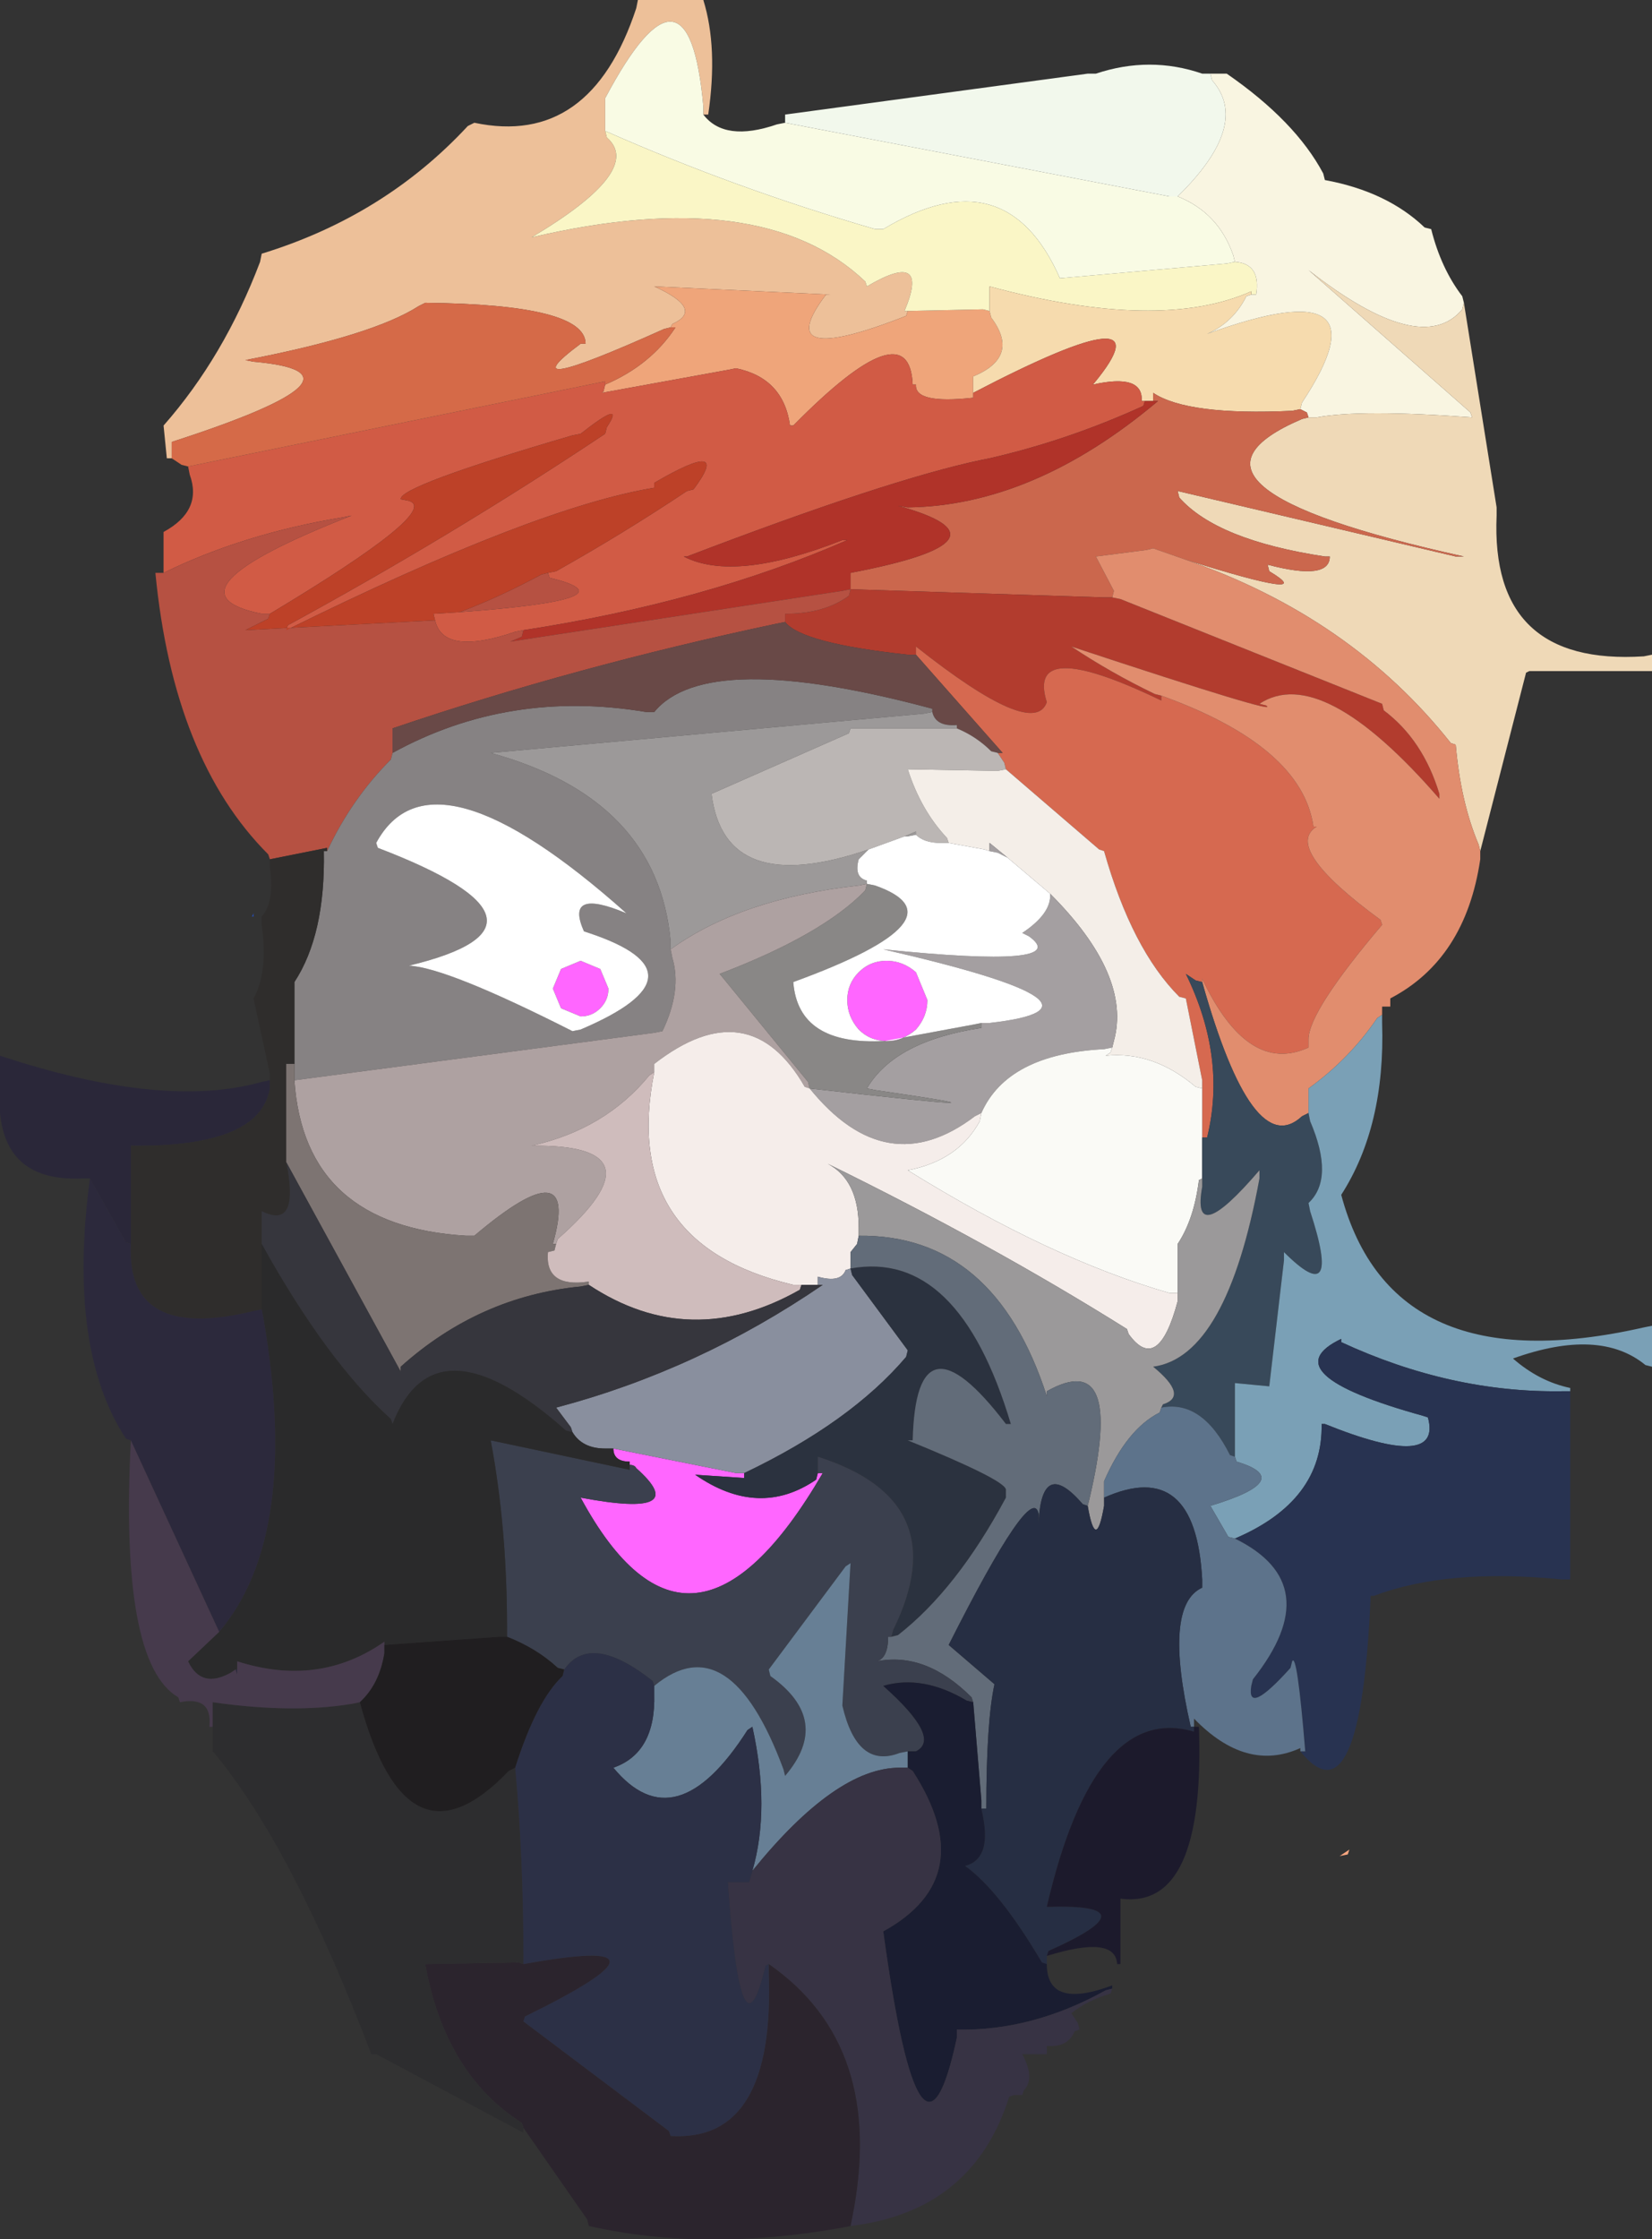
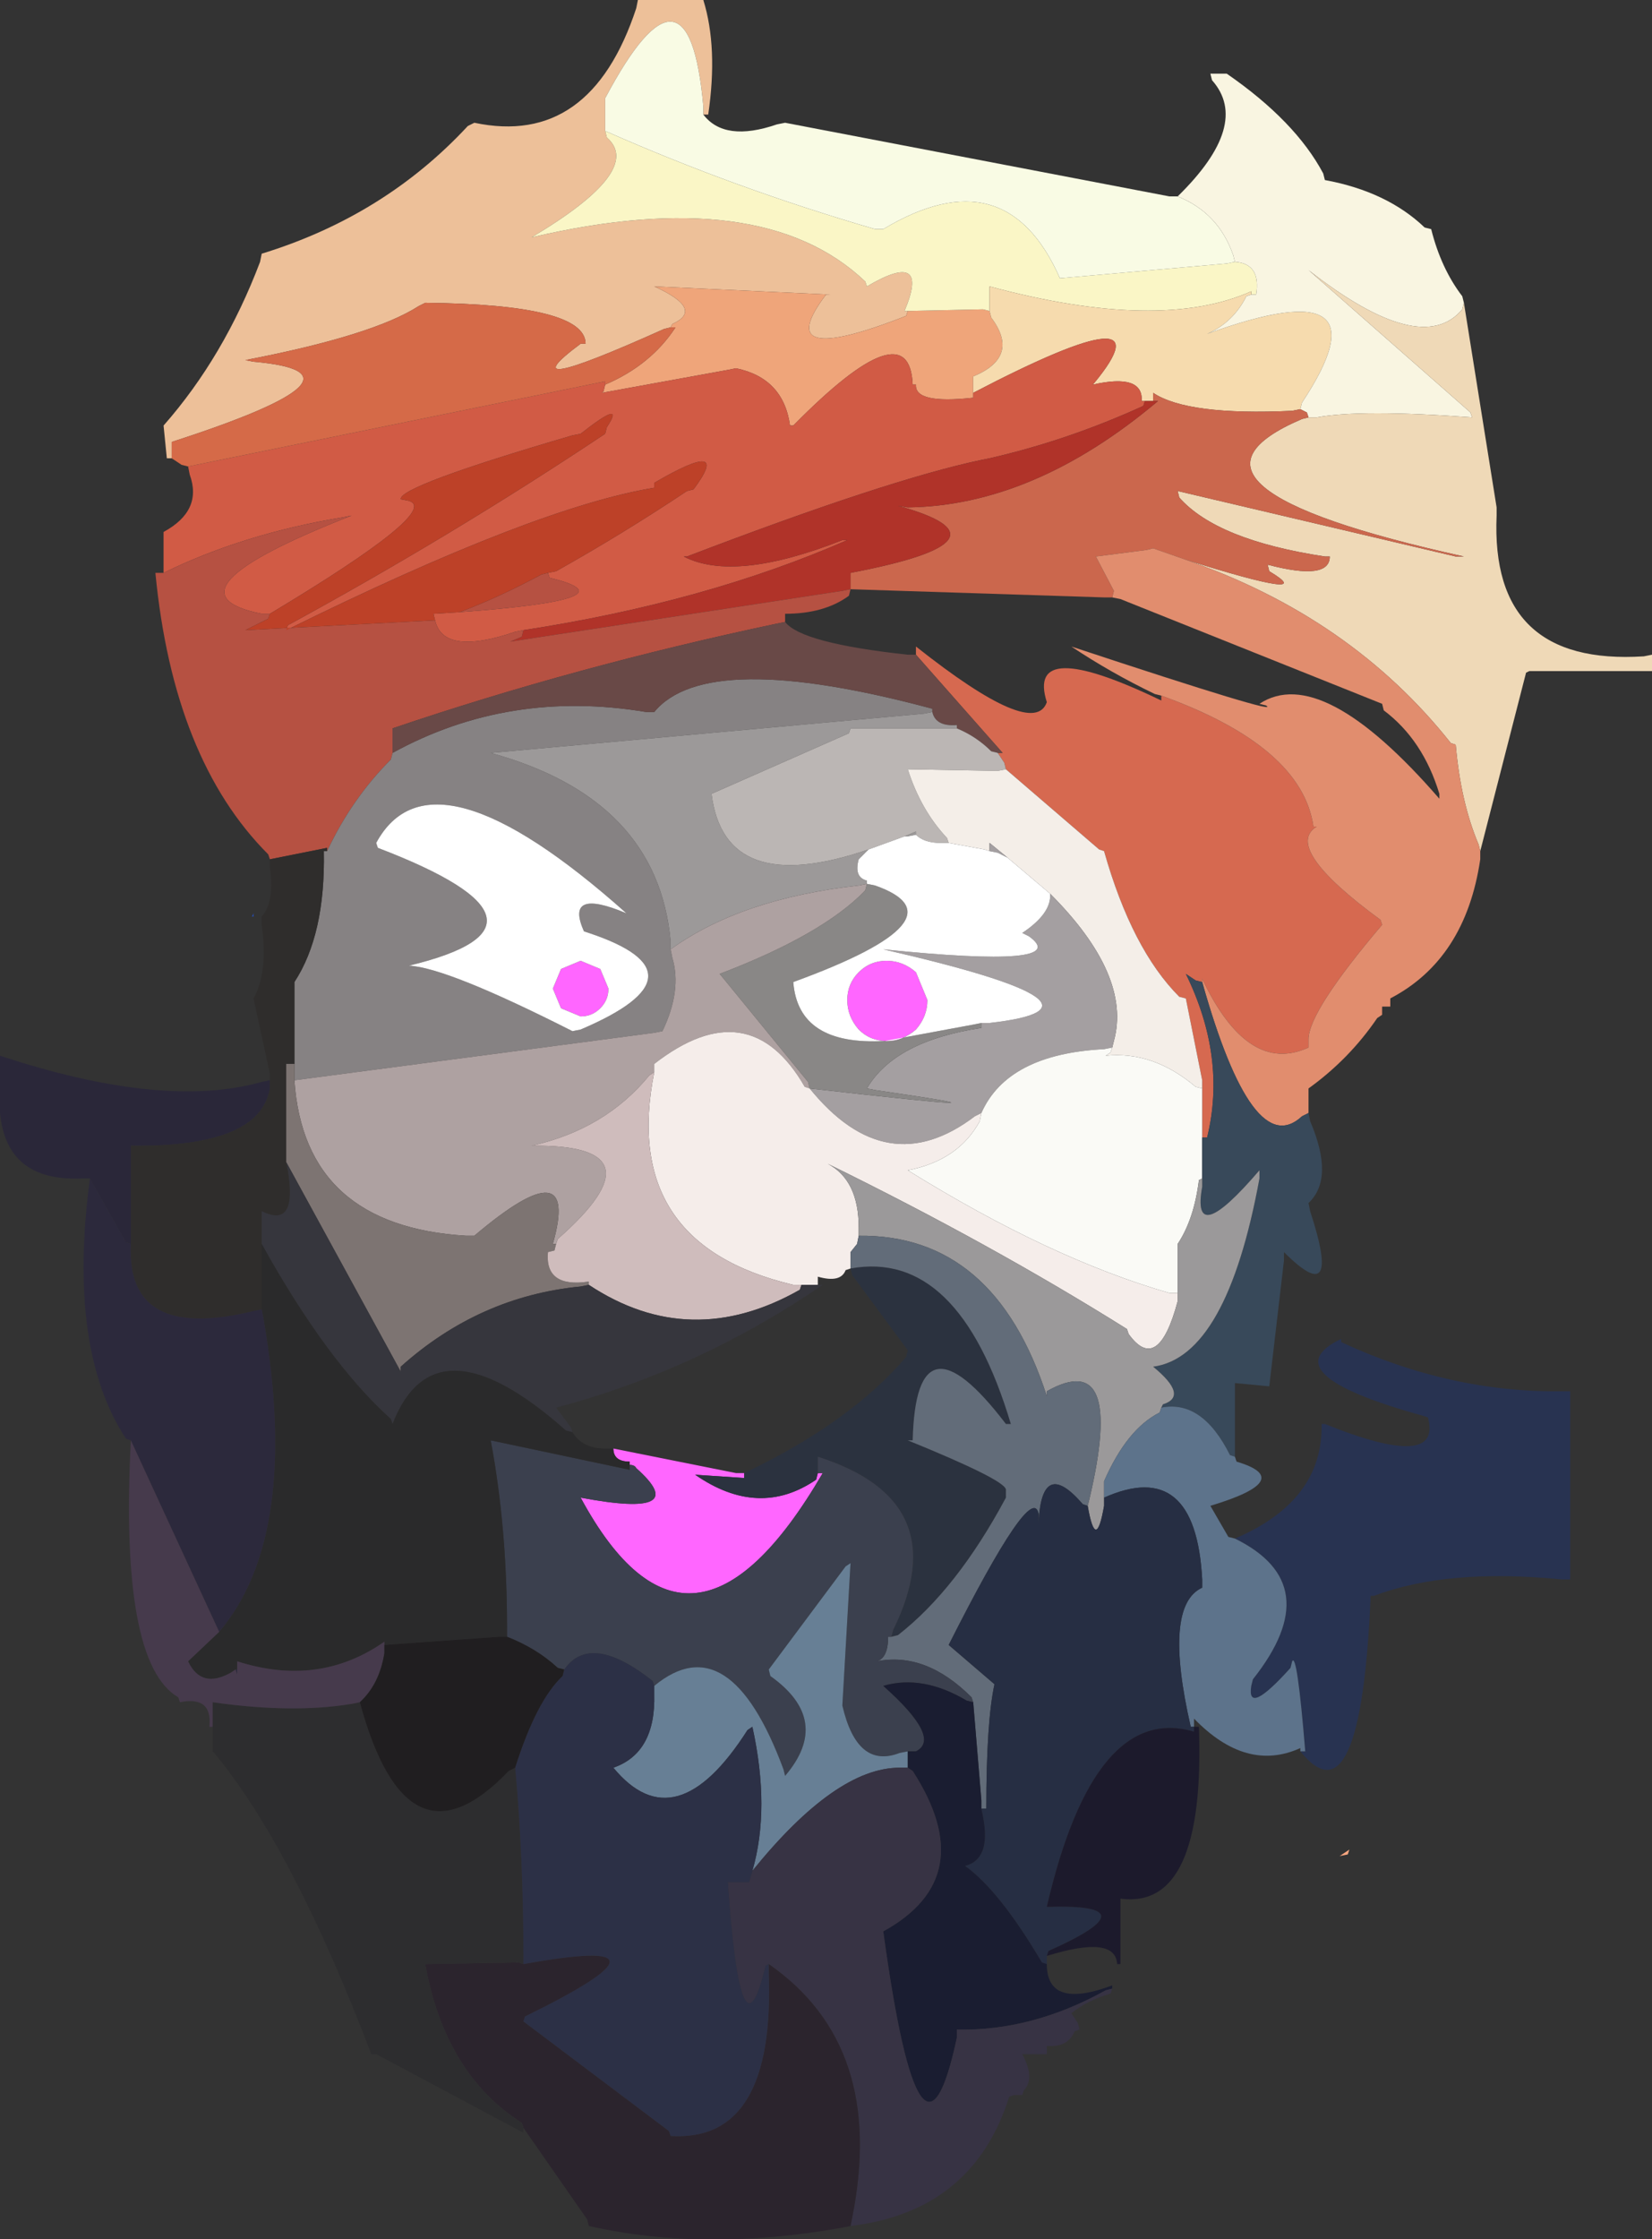
<svg xmlns="http://www.w3.org/2000/svg" height="68.4px" width="50.5px">
  <rect width="100%" height="100%" fill="#333333" stroke="none" />
  <g transform="matrix(1.0, 0.0, 0.0, 1.0, 25.25, 34.2)">
    <path d="M2.5 -24.7 L2.45 -24.55 Q-1.75 -22.9 0.0 -25.2 L0.15 -25.2 -5.25 -25.45 Q-3.7 -24.75 -4.7 -24.3 L-4.75 -24.2 -4.95 -24.15 Q-9.85 -21.95 -7.5 -23.7 L-7.35 -23.7 Q-7.35 -24.9 -12.25 -24.95 L-12.45 -24.85 Q-13.85 -23.95 -17.75 -23.2 L-17.5 -23.15 Q-13.5 -22.8 -20.0 -20.7 L-20.0 -20.45 -20.0 -20.2 -20.15 -20.2 -20.25 -21.2 Q-18.4 -23.3 -17.3 -26.2 L-17.25 -26.45 Q-13.5 -27.6 -10.95 -30.35 L-10.75 -30.45 Q-7.2 -29.7 -5.8 -33.95 L-5.75 -34.2 -4.0 -34.2 -3.75 -34.2 Q-3.3 -32.75 -3.6 -30.7 L-3.75 -30.7 -3.75 -30.95 Q-4.2 -36.0 -6.75 -31.2 L-6.75 -30.45 -6.75 -30.2 -6.7 -30.0 Q-5.55 -29.0 -9.0 -26.95 -1.95 -28.6 1.2 -25.6 L1.25 -25.45 Q3.2 -26.6 2.4 -24.7 L2.5 -24.7" fill="#edc099" fill-rule="evenodd" stroke="none" />
    <path d="M-4.75 -24.2 L-4.7 -24.3 Q-3.7 -24.75 -5.25 -25.45 L0.15 -25.2 0.0 -25.2 Q-1.75 -22.9 2.45 -24.55 L2.5 -24.7 4.8 -24.75 5.0 -24.7 5.05 -24.5 Q5.95 -23.3 4.5 -22.7 L4.5 -22.45 4.5 -22.2 4.5 -22.05 Q2.7 -21.85 2.75 -22.45 L2.65 -22.45 Q2.55 -24.8 -1.0 -21.2 L-1.1 -21.2 Q-1.3 -22.65 -2.75 -22.95 L-3.0 -22.9 -6.85 -22.2 -6.8 -22.25 -6.75 -22.45 Q-5.35 -23.05 -4.6 -24.2 L-4.75 -24.2" fill="#efa57a" fill-rule="evenodd" stroke="none" />
    <path d="M2.5 -24.7 L2.4 -24.7 Q3.2 -26.6 1.25 -25.45 L1.2 -25.6 Q-1.95 -28.6 -9.0 -26.95 -5.55 -29.0 -6.7 -30.0 L-6.75 -30.2 Q-2.8 -28.45 1.5 -27.2 L1.75 -27.2 Q5.5 -29.45 7.15 -25.7 L12.25 -26.15 12.5 -26.2 Q13.3 -26.15 13.15 -25.2 L13.0 -25.2 13.0 -25.3 Q10.2 -24.05 5.0 -25.45 L5.0 -24.95 5.0 -24.7 4.8 -24.75 2.5 -24.7" fill="#faf6c6" fill-rule="evenodd" stroke="none" />
    <path d="M-6.75 -30.2 L-6.75 -30.45 -6.75 -31.2 Q-4.2 -36.0 -3.75 -30.95 L-3.75 -30.7 Q-3.1 -29.85 -1.5 -30.4 L-1.25 -30.45 10.5 -28.2 10.75 -28.2 Q12.0 -27.7 12.45 -26.4 L12.5 -26.2 12.25 -26.15 7.15 -25.7 Q5.5 -29.45 1.75 -27.2 L1.5 -27.2 Q-2.8 -28.45 -6.75 -30.2" fill="#f9fbe4" fill-rule="evenodd" stroke="none" />
    <path d="M4.5 -22.2 L4.5 -22.45 4.5 -22.7 Q5.95 -23.3 5.05 -24.5 L5.0 -24.7 5.0 -24.95 5.0 -25.45 Q10.2 -24.05 13.0 -25.3 L13.0 -25.2 12.85 -25.15 Q12.45 -24.35 11.65 -24.0 17.3 -26.05 14.55 -21.9 L14.5 -21.7 14.25 -21.65 Q11.05 -21.5 10.0 -22.2 L10.0 -21.95 9.75 -21.95 9.65 -21.95 Q9.7 -22.8 8.15 -22.45 L8.2 -22.5 Q10.55 -25.35 4.5 -22.2" fill="#f6dbae" fill-rule="evenodd" stroke="none" />
-     <path d="M-1.25 -30.45 L-1.25 -30.7 8.0 -31.95 8.25 -31.95 Q9.9 -32.5 11.5 -31.95 L11.75 -31.95 11.8 -31.75 Q13.0 -30.4 10.75 -28.2 L10.5 -28.2 -1.25 -30.45" fill="#f2f8ec" fill-rule="evenodd" stroke="none" />
    <path d="M13.0 -25.2 L13.15 -25.2 Q13.3 -26.15 12.5 -26.2 L12.45 -26.4 Q12.0 -27.7 10.75 -28.2 13.0 -30.4 11.8 -31.75 L11.75 -31.95 12.0 -31.95 12.25 -31.95 Q14.35 -30.5 15.2 -28.9 L15.25 -28.7 Q17.15 -28.35 18.3 -27.25 L18.5 -27.2 Q18.8 -26.0 19.45 -25.15 L19.5 -24.95 19.45 -24.75 Q18.2 -23.25 14.75 -25.95 L19.7 -21.6 19.75 -21.45 Q16.35 -21.7 15.0 -21.45 L14.75 -21.45 14.7 -21.6 14.5 -21.7 14.55 -21.9 Q17.3 -26.05 11.65 -24.0 12.45 -24.35 12.85 -25.15 L13.0 -25.2" fill="#f9f5e1" fill-rule="evenodd" stroke="none" />
    <path d="M19.5 -24.95 L20.5 -18.7 20.5 -18.45 Q20.3 -13.85 25.0 -14.15 L25.25 -14.2 25.25 -13.95 25.25 -13.7 25.0 -13.7 21.5 -13.7 21.4 -13.65 20.0 -8.2 19.95 -8.4 Q19.4 -9.7 19.25 -11.45 L19.1 -11.5 Q16.05 -15.35 11.0 -17.1 15.15 -15.8 13.55 -16.75 L13.5 -16.95 Q15.4 -16.45 15.4 -17.2 L15.25 -17.2 Q11.95 -17.7 10.8 -19.0 L10.75 -19.2 19.25 -17.2 19.5 -17.2 Q9.75 -19.35 14.55 -21.4 L14.75 -21.45 15.0 -21.45 Q16.35 -21.7 19.75 -21.45 L19.7 -21.6 14.75 -25.95 Q18.2 -23.25 19.45 -24.75 L19.5 -24.95" fill="#efd9b7" fill-rule="evenodd" stroke="none" />
    <path d="M14.5 -21.7 L14.7 -21.6 14.75 -21.45 14.55 -21.4 Q9.75 -19.35 19.5 -17.2 L19.25 -17.2 10.75 -19.2 10.8 -19.0 Q11.95 -17.7 15.25 -17.2 L15.4 -17.2 Q15.4 -16.45 13.5 -16.95 L13.55 -16.75 Q15.15 -15.8 11.0 -17.1 L10.0 -17.45 9.8 -17.4 8.25 -17.2 8.8 -16.15 8.75 -15.95 8.5 -15.95 0.75 -16.2 0.75 -16.45 0.75 -16.7 Q6.0 -17.7 2.2 -18.75 L2.5 -18.7 Q6.35 -18.75 10.15 -21.95 L10.0 -21.95 10.0 -22.2 Q11.05 -21.5 14.25 -21.65 L14.5 -21.7" fill="#cb674d" fill-rule="evenodd" stroke="none" />
-     <path d="M10.25 -12.95 L10.25 -12.8 Q6.1 -14.8 6.75 -12.75 6.35 -11.6 2.75 -14.45 L2.75 -14.2 2.5 -14.2 Q-0.75 -14.55 -1.25 -15.2 L-1.25 -15.45 Q-0.05 -15.45 0.7 -16.0 L0.75 -16.2 8.5 -15.95 8.75 -15.95 9.0 -15.9 17.0 -12.7 17.05 -12.5 Q18.25 -11.6 18.75 -9.95 L18.75 -9.8 Q15.15 -13.95 13.25 -12.7 L13.45 -12.65 Q14.0 -12.3 7.5 -14.45 8.7 -13.65 10.05 -13.0 L10.25 -12.95" fill="#b23c2e" fill-rule="evenodd" stroke="none" />
    <path d="M2.75 -14.2 L2.75 -14.45 Q6.35 -11.6 6.75 -12.75 6.1 -14.8 10.25 -12.8 L10.25 -12.95 Q14.55 -11.4 14.9 -8.95 L15.0 -8.95 Q13.95 -8.3 16.95 -6.1 L17.0 -5.95 Q14.75 -3.3 14.75 -2.45 L14.75 -2.2 Q12.9 -1.35 11.5 -4.3 L11.5 -4.2 11.3 -4.25 11.0 -4.45 Q12.25 -1.9 11.65 0.55 L11.5 0.55 11.5 0.3 11.5 -0.95 11.5 -1.2 11.0 -3.7 10.8 -3.75 Q9.35 -5.2 8.5 -8.2 L8.35 -8.25 5.5 -10.7 5.45 -10.9 5.25 -11.2 5.4 -11.2 2.75 -14.2" fill="#d66950" fill-rule="evenodd" stroke="none" />
    <path d="M20.0 -8.2 L20.0 -7.95 Q19.55 -4.9 17.25 -3.7 L17.25 -3.45 17.0 -3.45 17.0 -3.2 16.85 -3.1 Q16.0 -1.85 14.75 -0.95 L14.75 -0.45 14.75 -0.2 14.55 -0.1 Q13.05 1.3 11.5 -4.2 L11.5 -4.3 Q12.9 -1.35 14.75 -2.2 L14.75 -2.45 Q14.75 -3.3 17.0 -5.95 L16.95 -6.1 Q13.95 -8.3 15.0 -8.95 L14.9 -8.95 Q14.55 -11.4 10.25 -12.95 L10.05 -13.0 Q8.7 -13.65 7.5 -14.45 14.0 -12.3 13.45 -12.65 L13.25 -12.7 Q15.15 -13.95 18.75 -9.8 L18.75 -9.95 Q18.25 -11.6 17.05 -12.5 L17.0 -12.7 9.0 -15.9 8.75 -15.95 8.8 -16.15 8.25 -17.2 9.8 -17.4 10.0 -17.45 11.0 -17.1 Q16.05 -15.35 19.1 -11.5 L19.25 -11.45 Q19.4 -9.7 19.95 -8.4 L20.0 -8.2" fill="#e18d6e" fill-rule="evenodd" stroke="none" />
    <path d="M-6.75 -22.45 L-6.8 -22.25 -6.85 -22.2 -3.0 -22.9 -2.75 -22.95 Q-1.3 -22.65 -1.1 -21.2 L-1.0 -21.2 Q2.55 -24.8 2.65 -22.45 L2.75 -22.45 Q2.7 -21.85 4.5 -22.05 L4.5 -22.2 Q10.55 -25.35 8.2 -22.5 L8.15 -22.45 Q9.7 -22.8 9.65 -21.95 L9.75 -21.95 9.7 -21.8 Q7.4 -20.75 5.0 -20.2 L4.75 -20.15 Q1.9 -19.55 -4.25 -17.2 L-4.35 -17.2 Q-2.8 -16.4 0.5 -17.7 L0.65 -17.7 Q-3.7 -15.8 -9.25 -14.95 L-9.5 -14.9 Q-11.7 -14.15 -11.95 -15.25 L-12.0 -15.45 -11.2 -15.5 Q-5.75 -15.9 -8.45 -16.55 L-8.5 -16.7 -8.25 -16.75 Q-6.2 -17.9 -4.25 -19.2 L-4.05 -19.25 Q-2.85 -20.85 -5.25 -19.45 L-5.25 -19.3 Q-8.9 -18.7 -16.5 -14.95 L-16.45 -15.1 Q-11.4 -17.85 -6.75 -20.95 L-6.7 -21.15 Q-6.1 -22.05 -7.5 -20.95 L-7.75 -20.9 Q-13.05 -19.35 -13.0 -18.95 L-12.75 -18.9 Q-11.75 -18.6 -17.0 -15.45 L-17.25 -15.45 Q-20.5 -16.1 -14.5 -18.45 L-14.75 -18.4 Q-17.8 -17.9 -20.25 -16.7 L-20.25 -16.95 -20.25 -17.95 Q-19.05 -18.6 -19.45 -19.7 L-19.5 -19.95 -6.75 -22.55 -6.75 -22.45" fill="#d15b45" fill-rule="evenodd" stroke="none" />
    <path d="M-9.25 -14.95 Q-3.7 -15.8 0.65 -17.7 L0.5 -17.7 Q-2.8 -16.4 -4.35 -17.2 L-4.25 -17.2 Q1.9 -19.55 4.75 -20.15 L5.0 -20.2 Q7.4 -20.75 9.7 -21.8 L9.75 -21.95 10.0 -21.95 10.15 -21.95 Q6.35 -18.75 2.5 -18.7 L2.2 -18.75 Q6.0 -17.7 0.75 -16.7 L0.75 -16.45 0.75 -16.2 0.5 -16.15 -9.65 -14.6 -9.3 -14.75 -9.25 -14.95" fill="#b03329" fill-rule="evenodd" stroke="none" />
    <path d="M-17.0 -7.95 L-17.05 -8.1 Q-19.95 -11.0 -20.5 -16.7 L-20.25 -16.7 Q-17.8 -17.9 -14.75 -18.4 L-14.5 -18.45 Q-20.5 -16.1 -17.25 -15.45 L-17.0 -15.45 -17.05 -15.3 -17.75 -14.95 -11.95 -15.25 Q-11.7 -14.15 -9.5 -14.9 L-9.25 -14.95 -9.3 -14.75 -9.65 -14.6 0.5 -16.15 0.75 -16.2 0.7 -16.0 Q-0.05 -15.45 -1.25 -15.45 L-1.25 -15.2 -1.5 -15.15 Q-7.65 -13.85 -13.25 -11.95 L-13.25 -11.45 -13.25 -11.2 -13.3 -11.0 Q-14.5 -9.8 -15.25 -8.2 L-15.25 -8.3 -17.0 -7.95 M-8.5 -16.7 L-8.45 -16.55 Q-5.75 -15.9 -11.2 -15.5 -10.0 -15.95 -8.7 -16.65 L-8.5 -16.7" fill="#b65142" fill-rule="evenodd" stroke="none" />
    <path d="M3.25 -12.45 L3.0 -12.4 -10.25 -11.2 Q-5.15 -9.8 -4.75 -5.45 L-4.75 -5.2 -4.7 -4.95 Q-4.4 -3.95 -5.0 -2.7 L-5.25 -2.65 -16.25 -1.2 -16.25 -1.45 -16.25 -1.7 -16.25 -1.95 -16.25 -4.2 Q-15.3 -5.65 -15.35 -8.2 L-15.25 -8.2 Q-14.5 -9.8 -13.3 -11.0 L-13.25 -11.2 Q-9.7 -13.15 -5.5 -12.45 L-5.25 -12.45 Q-3.65 -14.4 3.25 -12.55 L3.25 -12.45 M-13.75 -8.45 L-13.7 -8.3 Q-7.55 -5.95 -12.75 -4.7 -11.6 -4.65 -7.75 -2.7 L-7.5 -2.75 Q-3.5 -4.45 -7.25 -5.7 L-7.4 -5.75 Q-8.0 -7.1 -6.1 -6.3 -12.05 -11.6 -13.75 -8.45" fill="#868283" fill-rule="evenodd" stroke="none" />
    <path d="M-1.25 -15.2 Q-0.75 -14.55 2.5 -14.2 L2.75 -14.2 5.4 -11.2 5.25 -11.2 5.05 -11.25 Q4.6 -11.7 4.0 -11.95 L4.0 -12.05 Q3.35 -12.0 3.25 -12.45 L3.25 -12.55 Q-3.65 -14.4 -5.25 -12.45 L-5.5 -12.45 Q-9.7 -13.15 -13.25 -11.2 L-13.25 -11.45 -13.25 -11.95 Q-7.65 -13.85 -1.5 -15.15 L-1.25 -15.2" fill="#694947" fill-rule="evenodd" stroke="none" />
    <path d="M-4.75 -5.2 L-4.75 -5.45 Q-5.15 -9.8 -10.25 -11.2 L3.0 -12.4 3.25 -12.45 Q3.35 -12.0 4.0 -12.05 L4.0 -11.95 3.75 -11.95 0.75 -11.95 0.7 -11.8 -3.5 -9.95 Q-3.1 -6.75 1.3 -8.25 L1.0 -7.95 Q0.85 -7.4 1.25 -7.3 L1.25 -7.2 1.0 -7.15 Q-2.6 -6.75 -4.75 -5.2 M2.75 -8.7 L2.5 -8.65 2.4 -8.65 2.75 -8.8 2.75 -8.7" fill="#9c9999" fill-rule="evenodd" stroke="none" />
    <path d="M5.25 -11.2 L5.45 -10.9 5.5 -10.7 5.25 -10.65 2.5 -10.7 Q2.9 -9.45 3.7 -8.6 L3.75 -8.45 3.5 -8.45 Q3.0 -8.45 2.75 -8.7 L2.75 -8.8 2.4 -8.65 1.3 -8.25 Q-3.1 -6.75 -3.5 -9.95 L0.7 -11.8 0.75 -11.95 3.75 -11.95 4.0 -11.95 Q4.6 -11.7 5.05 -11.25 L5.25 -11.2" fill="#bbb6b4" fill-rule="evenodd" stroke="none" />
    <path d="M5.5 -10.7 L8.35 -8.25 8.5 -8.2 Q9.35 -5.2 10.8 -3.75 L11.0 -3.7 11.5 -1.2 11.5 -0.95 11.3 -1.0 Q10.0 -2.1 8.55 -1.95 L8.7 -2.05 8.75 -2.2 8.8 -2.4 Q9.35 -4.4 6.85 -6.9 L5.55 -8.0 5.0 -8.45 5.0 -8.2 4.85 -8.25 3.75 -8.45 3.7 -8.6 Q2.9 -9.45 2.5 -10.7 L5.25 -10.65 5.5 -10.7" fill="#f4eee8" fill-rule="evenodd" stroke="none" />
    <path d="M5.55 -8.0 L5.25 -8.15 5.0 -8.2 5.0 -8.45 5.55 -8.0 M4.75 -2.95 L5.0 -2.95 Q9.4 -3.45 1.75 -5.2 7.6 -4.6 6.2 -5.6 L6.0 -5.7 Q6.9 -6.3 6.85 -6.9 9.35 -4.4 8.8 -2.4 L8.75 -2.2 8.5 -2.15 Q5.55 -2.0 4.75 -0.2 L4.55 -0.1 Q1.85 1.95 -0.5 -0.95 7.0 -0.1 1.5 -0.9 L1.25 -0.95 Q2.1 -2.4 4.75 -2.8 L4.75 -2.95" fill="#a49fa1" fill-rule="evenodd" stroke="none" />
    <path d="M1.25 -7.2 L1.5 -7.15 Q4.35 -6.15 -1.0 -4.2 -0.85 -2.25 1.8 -2.4 L4.5 -2.9 4.75 -2.95 4.75 -2.8 Q2.1 -2.4 1.25 -0.95 L1.5 -0.9 Q7.0 -0.1 -0.5 -0.95 L-0.55 -1.15 -3.25 -4.45 Q-0.1 -5.65 1.2 -7.0 L1.25 -7.2" fill="#898786" fill-rule="evenodd" stroke="none" />
    <path d="M-16.25 -1.2 L-5.25 -2.65 -5.0 -2.7 Q-4.4 -3.95 -4.7 -4.95 L-4.75 -5.2 Q-2.6 -6.75 1.0 -7.15 L1.25 -7.2 1.2 -7.0 Q-0.1 -5.65 -3.25 -4.45 L-0.55 -1.15 -0.5 -0.95 -0.65 -1.0 Q-2.35 -3.95 -5.25 -1.7 L-5.25 -1.45 -5.4 -1.35 Q-6.75 0.3 -9.0 0.8 -4.9 0.75 -8.2 3.65 L-8.25 3.8 -8.35 3.8 Q-7.5 0.8 -10.75 3.55 L-11.0 3.55 Q-15.95 3.25 -16.25 -1.2" fill="#aea1a1" fill-rule="evenodd" stroke="none" />
    <path d="M3.1 -3.65 Q3.1 -3.15 2.75 -2.75 2.35 -2.4 1.85 -2.4 1.35 -2.4 1.0 -2.75 0.65 -3.15 0.65 -3.65 0.65 -4.15 1.0 -4.5 1.35 -4.85 1.85 -4.85 2.35 -4.85 2.75 -4.5 L3.1 -3.65 M-6.9 -3.4 Q-7.15 -3.15 -7.5 -3.15 L-8.1 -3.4 -8.35 -4.0 -8.1 -4.6 -7.5 -4.85 -6.9 -4.6 -6.65 -4.0 Q-6.65 -3.65 -6.9 -3.4 M-6.5 10.05 L-2.75 10.8 -2.5 10.8 -2.5 10.95 -4.0 10.85 Q-2.05 12.2 -0.3 11.0 L-0.25 10.8 -0.1 10.8 Q-4.15 17.75 -7.5 11.55 -4.05 12.2 -5.8 10.65 -5.85 10.55 -6.0 10.55 L-6.0 10.45 Q-6.5 10.45 -6.5 10.05" fill="#ff66ff" fill-rule="evenodd" stroke="none" />
    <path d="M-0.5 -0.95 Q1.85 1.95 4.55 -0.1 L4.75 -0.2 4.7 0.05 Q4.05 1.25 2.5 1.55 6.85 4.25 10.5 5.3 L10.75 5.3 10.75 5.55 Q10.15 7.8 9.25 6.55 L9.2 6.4 Q5.05 3.8 0.05 1.35 1.0 1.85 1.0 3.3 L1.0 3.55 0.95 3.8 0.75 4.05 0.75 4.3 0.75 4.55 0.6 4.6 Q0.45 5.0 -0.25 4.8 L-0.25 5.05 -0.5 5.05 -0.75 5.05 -1.0 5.05 Q-6.3 3.8 -5.25 -1.45 L-5.25 -1.7 Q-2.35 -3.95 -0.65 -1.0 L-0.5 -0.95" fill="#f5edea" fill-rule="evenodd" stroke="none" />
    <path d="M11.5 -0.95 L11.5 0.3 11.5 0.55 11.5 1.55 11.5 1.8 11.4 1.85 Q11.25 3.05 10.75 3.8 L10.75 5.05 10.75 5.3 10.5 5.3 Q6.85 4.25 2.5 1.55 4.05 1.25 4.7 0.05 L4.75 -0.2 Q5.55 -2.0 8.5 -2.15 L8.75 -2.2 8.7 -2.05 8.55 -1.95 Q10.0 -2.1 11.3 -1.0 L11.5 -0.95" fill="#fafaf6" fill-rule="evenodd" stroke="none" />
    <path d="M11.5 0.55 L11.65 0.55 Q12.25 -1.9 11.0 -4.45 L11.3 -4.25 11.5 -4.2 Q13.05 1.3 14.55 -0.1 L14.75 -0.2 14.8 0.05 Q15.55 1.8 14.75 2.55 L14.8 2.8 Q15.8 5.85 14.0 4.05 L14.0 4.3 13.55 8.15 12.5 8.05 12.5 10.05 12.5 10.3 12.35 10.25 Q11.5 8.55 10.25 8.8 L10.3 8.7 Q11.1 8.45 10.0 7.55 12.25 7.25 13.25 1.8 L13.25 1.55 Q11.15 4.0 11.5 2.05 L11.5 1.8 11.5 1.55 11.5 0.55" fill="#38495a" fill-rule="evenodd" stroke="none" />
-     <path d="M17.0 -3.2 L17.0 -2.95 Q17.1 0.2 15.75 2.3 17.3 8.1 25.0 6.35 L25.25 6.3 25.25 7.3 25.25 7.55 25.05 7.5 Q23.65 6.35 21.0 7.3 21.8 8.0 22.75 8.2 L22.75 8.3 22.5 8.3 Q19.1 8.35 15.75 6.8 L15.75 6.7 Q13.55 7.75 18.25 9.05 L18.4 9.1 Q18.85 10.75 15.25 9.3 L15.15 9.3 Q15.2 11.65 12.5 12.8 L12.3 12.75 11.75 11.8 Q14.4 11.0 12.55 10.45 L12.5 10.3 12.5 10.05 12.5 8.05 13.55 8.15 14.0 4.3 14.0 4.05 Q15.8 5.85 14.8 2.8 L14.75 2.55 Q15.55 1.8 14.8 0.05 L14.75 -0.2 14.75 -0.45 14.75 -0.95 Q16.0 -1.85 16.85 -3.1 L17.0 -3.2" fill="#7aa0b6" fill-rule="evenodd" stroke="none" />
    <path d="M22.75 8.3 L22.75 13.8 22.75 14.05 22.5 14.05 Q19.0 13.7 16.75 14.55 L16.65 14.55 Q16.35 21.6 14.5 19.3 L14.65 19.3 Q14.4 16.25 14.25 16.55 L14.2 16.75 Q12.85 18.25 13.0 17.3 L13.05 17.1 Q15.35 14.2 12.5 12.8 15.2 11.65 15.15 9.3 L15.25 9.3 Q18.85 10.75 18.4 9.1 L18.25 9.05 Q13.55 7.75 15.75 6.7 L15.75 6.8 Q19.1 8.35 22.5 8.3 L22.75 8.3" fill="#283351" fill-rule="evenodd" stroke="none" />
    <path d="M1.0 3.55 L1.0 3.3 Q1.0 1.85 0.05 1.35 5.05 3.8 9.2 6.4 L9.25 6.55 Q10.15 7.8 10.75 5.55 L10.75 5.3 10.75 5.05 10.75 3.8 Q11.25 3.05 11.4 1.85 L11.5 1.8 11.5 2.05 Q11.15 4.0 13.25 1.55 L13.25 1.8 Q12.25 7.25 10.0 7.55 11.1 8.45 10.3 8.7 L10.25 8.8 10.2 8.95 Q9.2 9.45 8.5 11.05 L8.5 11.3 8.5 11.55 8.5 11.8 Q8.25 13.25 8.0 11.8 L8.05 11.6 Q9.15 6.95 6.75 8.3 L6.75 8.45 Q5.15 3.5 1.0 3.55" fill="#9b999a" fill-rule="evenodd" stroke="none" />
    <path d="M14.5 19.3 L14.5 19.2 Q12.85 19.95 11.25 18.3 L11.25 18.55 11.15 18.55 Q10.3 14.85 11.5 14.3 L11.5 14.05 Q11.3 10.3 8.5 11.55 L8.5 11.3 8.5 11.05 Q9.2 9.45 10.2 8.95 L10.25 8.8 Q11.5 8.55 12.35 10.25 L12.5 10.3 12.55 10.45 Q14.4 11.0 11.75 11.8 L12.3 12.75 12.5 12.8 Q15.35 14.2 13.05 17.1 L13.0 17.3 Q12.85 18.25 14.2 16.75 L14.25 16.55 Q14.4 16.25 14.65 19.3 L14.5 19.3" fill="#5d738b" fill-rule="evenodd" stroke="none" />
-     <path d="M-0.25 5.05 L-0.25 4.8 Q0.45 5.0 0.6 4.6 L0.75 4.55 0.8 4.75 2.5 7.05 2.45 7.25 Q0.75 9.25 -2.5 10.8 L-2.75 10.8 -6.5 10.05 -6.75 10.05 Q-7.45 10.05 -7.75 9.55 L-7.8 9.4 -8.25 8.8 Q-3.9 7.65 -0.1 5.05 L-0.25 5.05" fill="#898f9e" fill-rule="evenodd" stroke="none" />
    <path d="M-2.5 10.8 Q0.75 9.25 2.45 7.25 L2.5 7.05 0.8 4.75 0.75 4.55 Q4.05 3.95 5.65 9.3 L5.5 9.3 Q2.75 5.7 2.65 9.8 L2.5 9.8 Q5.45 11.0 5.5 11.3 L5.5 11.55 Q4.0 14.35 2.2 15.75 L2.0 15.8 2.05 15.6 Q4.0 11.65 -0.25 10.3 L-0.25 10.55 -0.25 10.8 -0.3 11.0 Q-2.05 12.2 -4.0 10.85 L-2.5 10.95 -2.5 10.8" fill="#2b323f" fill-rule="evenodd" stroke="none" />
    <path d="M0.75 4.55 L0.75 4.3 0.75 4.05 0.95 3.8 1.0 3.55 Q5.15 3.5 6.75 8.45 L6.75 8.3 Q9.15 6.95 8.05 11.6 L8.0 11.8 7.85 11.75 Q6.6 10.3 6.5 12.3 L6.5 12.05 Q6.3 11.0 3.75 16.05 L5.15 17.25 Q4.9 18.4 4.9 21.05 L4.75 21.05 4.75 20.8 4.5 17.8 4.45 17.65 Q3.05 16.25 1.55 16.55 1.9 16.45 1.9 15.8 L2.0 15.8 2.2 15.75 Q4.0 14.35 5.5 11.55 L5.5 11.3 Q5.45 11.0 2.5 9.8 L2.65 9.8 Q2.75 5.7 5.5 9.3 L5.65 9.3 Q4.05 3.95 0.75 4.55" fill="#626c79" fill-rule="evenodd" stroke="none" />
    <path d="M6.75 25.55 L6.75 25.8 6.6 25.75 Q5.3 23.55 4.25 22.8 5.05 22.6 4.8 21.3 L4.75 21.05 4.9 21.05 Q4.9 18.4 5.15 17.25 L3.75 16.05 Q6.3 11.0 6.5 12.05 L6.5 12.3 Q6.6 10.3 7.85 11.75 L8.0 11.8 Q8.25 13.25 8.5 11.8 L8.5 11.55 Q11.3 10.3 11.5 14.05 L11.5 14.3 Q10.3 14.85 11.15 18.55 L11.25 18.55 11.25 18.7 Q8.2 17.8 6.75 24.05 10.05 23.95 6.8 25.4 L6.75 25.55" fill="#262e43" fill-rule="evenodd" stroke="none" />
    <path d="M2.0 15.8 L1.9 15.8 Q1.9 16.45 1.55 16.55 3.05 16.25 4.45 17.65 L4.5 17.8 4.3 17.75 Q2.95 16.95 1.75 17.3 3.55 18.9 2.75 19.3 L2.5 19.3 2.25 19.35 Q0.95 19.85 0.5 17.9 L0.75 13.55 0.6 13.65 -1.75 16.8 -1.7 17.0 Q0.2 18.35 -1.25 20.05 L-1.3 19.85 Q-2.95 15.4 -5.25 17.3 L-5.3 17.15 Q-7.2 15.65 -8.0 16.8 L-8.2 16.75 Q-8.85 16.15 -9.75 15.8 L-9.75 15.55 Q-9.75 12.45 -10.25 9.8 L-6.0 10.7 -6.0 10.55 Q-5.85 10.55 -5.8 10.65 -4.05 12.2 -7.5 11.55 -4.15 17.75 -0.1 10.8 L-0.25 10.8 -0.25 10.55 -0.25 10.3 Q4.0 11.65 2.05 15.6 L2.0 15.8" fill="#3b404e" fill-rule="evenodd" stroke="none" />
    <path d="M-5.25 17.3 Q-2.95 15.4 -1.3 19.85 L-1.25 20.05 Q0.2 18.35 -1.7 17.0 L-1.75 16.8 0.6 13.65 0.75 13.55 0.5 17.9 Q0.95 19.85 2.25 19.35 L2.5 19.3 2.5 19.55 2.5 19.8 2.25 19.8 Q0.3 19.8 -2.25 22.95 -1.7 21.05 -2.25 18.55 L-2.4 18.65 Q-4.6 22.1 -6.5 19.8 -5.2 19.35 -5.25 17.55 L-5.25 17.3" fill="#677f95" fill-rule="evenodd" stroke="none" />
    <path d="M6.75 25.8 Q6.75 27.2 8.75 26.45 L8.75 26.55 8.55 26.6 Q6.3 27.85 4.0 27.8 L4.0 28.05 Q2.9 33.2 1.75 24.8 4.75 23.15 2.65 19.9 L2.5 19.8 2.5 19.55 2.5 19.3 2.75 19.3 Q3.55 18.9 1.75 17.3 2.95 16.95 4.3 17.75 L4.5 17.8 4.75 20.8 4.75 21.05 4.8 21.3 Q5.05 22.6 4.25 22.8 5.3 23.55 6.6 25.75 L6.75 25.8" fill="#1a1d31" fill-rule="evenodd" stroke="none" />
    <path d="M8.75 26.55 L8.7 26.7 Q8.0 26.9 7.5 27.3 L7.7 27.6 7.75 27.8 7.6 27.85 Q7.4 28.35 6.75 28.3 L6.75 28.55 6.5 28.55 6.0 28.55 Q6.4 29.3 6.05 29.65 L6.0 29.8 5.75 29.8 5.6 29.85 Q4.5 33.35 0.75 33.8 L0.8 33.55 Q1.85 28.3 -1.75 25.8 L-1.85 25.85 Q-2.6 29.05 -3.0 23.3 L-2.75 23.3 -2.55 23.3 -2.5 23.3 -2.35 23.3 -2.25 22.95 Q0.3 19.8 2.25 19.8 L2.5 19.8 2.65 19.9 Q4.75 23.15 1.75 24.8 2.9 33.2 4.0 28.05 L4.0 27.8 Q6.3 27.85 8.55 26.6 L8.75 26.55" fill="#373344" fill-rule="evenodd" stroke="none" />
    <path d="M11.25 18.55 L11.4 18.55 Q11.6 24.15 9.0 23.8 L9.0 25.55 9.0 25.8 8.9 25.8 Q8.85 24.9 6.75 25.55 L6.8 25.4 Q10.05 23.95 6.75 24.05 8.2 17.8 11.25 18.7 L11.25 18.55" fill="#1c1a2c" fill-rule="evenodd" stroke="none" />
    <path d="M15.85 22.4 L16.0 22.3 15.95 22.45 15.7 22.5 15.85 22.4" fill="#faa680" fill-rule="evenodd" stroke="none" />
    <path d="M0.75 33.8 L0.5 33.85 Q-3.7 34.6 -7.25 33.8 L-7.3 33.6 -9.25 30.8 -9.3 30.65 Q-11.65 29.15 -12.25 25.8 L-9.4 25.75 -9.25 25.8 Q-4.0 24.85 -9.2 27.4 L-9.25 27.55 -4.8 30.9 -4.75 31.05 Q-1.55 31.25 -1.75 26.05 L-1.75 25.8 Q1.85 28.3 0.8 33.55 L0.75 33.8" fill="#2b242d" fill-rule="evenodd" stroke="none" />
    <path d="M-20.0 -20.2 L-20.0 -20.45 -20.0 -20.7 Q-13.5 -22.8 -17.5 -23.15 L-17.75 -23.2 Q-13.85 -23.95 -12.45 -24.85 L-12.25 -24.95 Q-7.35 -24.9 -7.35 -23.7 L-7.5 -23.7 Q-9.85 -21.95 -4.95 -24.15 L-4.75 -24.2 -4.6 -24.2 Q-5.35 -23.05 -6.75 -22.45 L-6.75 -22.55 -19.5 -19.95 -19.7 -20.0 -20.0 -20.2" fill="#d56a48" fill-rule="evenodd" stroke="none" />
    <path d="M-22.5 1.8 L-22.75 1.8 Q-25.05 1.9 -25.25 -0.2 L-25.25 -0.45 -25.25 -1.95 Q-20.25 -0.3 -17.25 -1.15 L-17.0 -1.2 -17.0 -0.95 Q-17.3 0.85 -21.25 0.8 L-21.25 3.55 -21.25 3.8 -21.4 3.75 -22.5 1.8" fill="#2a2739" fill-rule="evenodd" stroke="none" />
    <path d="M-11.95 -15.25 L-17.75 -14.95 -17.05 -15.3 -17.0 -15.45 Q-11.75 -18.6 -12.75 -18.9 L-13.0 -18.95 Q-13.05 -19.35 -7.75 -20.9 L-7.5 -20.95 Q-6.1 -22.05 -6.7 -21.15 L-6.75 -20.95 Q-11.4 -17.85 -16.45 -15.1 L-16.5 -14.95 Q-8.9 -18.7 -5.25 -19.3 L-5.25 -19.45 Q-2.85 -20.85 -4.05 -19.25 L-4.25 -19.2 Q-6.2 -17.9 -8.25 -16.75 L-8.5 -16.7 -8.7 -16.65 Q-10.0 -15.95 -11.2 -15.5 L-12.0 -15.45 -11.95 -15.25" fill="#bd4128" fill-rule="evenodd" stroke="none" />
    <path d="M-17.0 -1.2 L-17.0 -1.4 -17.5 -3.7 Q-17.05 -4.5 -17.25 -5.95 L-17.25 -6.2 Q-16.85 -6.65 -17.0 -7.7 L-17.0 -7.95 -15.25 -8.3 -15.25 -8.2 -15.35 -8.2 Q-15.3 -5.65 -16.25 -4.2 L-16.25 -1.95 -16.25 -1.7 -16.5 -1.7 -16.5 1.05 -16.5 1.3 -16.45 1.55 Q-16.15 3.35 -17.25 2.8 L-17.25 3.55 -17.25 3.8 -17.25 5.55 -17.25 5.8 -17.5 5.85 Q-21.4 6.8 -21.25 3.8 L-21.25 3.55 -21.25 0.8 Q-17.3 0.85 -17.0 -0.95 L-17.0 -1.2" fill="#2f2d2c" fill-rule="evenodd" stroke="none" />
    <path d="M-17.5 -6.2 L-17.55 -6.2 -17.5 -6.3 -17.5 -6.2" fill="#254cb5" fill-rule="evenodd" stroke="none" />
    <path d="M-16.25 -1.7 L-16.25 -1.45 -16.25 -1.2 Q-15.95 3.25 -11.0 3.55 L-10.75 3.55 Q-7.5 0.8 -8.35 3.8 L-8.25 3.8 -8.3 4.0 -8.5 4.05 Q-8.6 5.15 -7.25 4.95 L-7.25 5.05 -7.5 5.1 Q-10.6 5.4 -13.0 7.55 L-13.0 7.7 -16.5 1.3 -16.5 1.05 -16.5 -1.7 -16.25 -1.7" fill="#7d7472" fill-rule="evenodd" stroke="none" />
    <path d="M-5.25 -1.45 Q-6.3 3.8 -1.0 5.05 L-0.75 5.05 -0.8 5.2 Q-4.15 7.1 -7.25 5.05 L-7.25 4.95 Q-8.6 5.15 -8.5 4.05 L-8.3 4.0 -8.25 3.8 -8.2 3.65 Q-4.9 0.75 -9.0 0.8 -6.75 0.3 -5.4 -1.35 L-5.25 -1.45" fill="#cfbcbc" fill-rule="evenodd" stroke="none" />
    <path d="M-0.75 5.05 L-0.5 5.05 -0.25 5.05 -0.1 5.05 Q-3.9 7.65 -8.25 8.8 L-7.8 9.4 -7.75 9.55 -7.95 9.5 Q-11.95 5.95 -13.25 9.3 L-13.3 9.15 Q-15.25 7.4 -17.25 3.8 L-17.25 3.55 -17.25 2.8 Q-16.15 3.35 -16.45 1.55 L-16.5 1.3 -13.0 7.7 -13.0 7.55 Q-10.6 5.4 -7.5 5.1 L-7.25 5.05 Q-4.15 7.1 -0.8 5.2 L-0.75 5.05" fill="#36363d" fill-rule="evenodd" stroke="none" />
    <path d="M-7.75 9.55 Q-7.45 10.05 -6.75 10.05 L-6.5 10.05 Q-6.5 10.45 -6.0 10.45 L-6.0 10.55 -6.0 10.7 -10.25 9.8 Q-9.75 12.45 -9.75 15.55 L-9.75 15.8 -10.0 15.8 -13.5 16.05 -13.5 15.95 Q-15.5 17.35 -18.0 16.55 L-18.0 16.8 -18.05 16.8 -18.2 16.9 Q-19.1 17.4 -19.5 16.55 L-18.55 15.65 Q-16.05 12.7 -17.2 6.05 L-17.25 5.8 -17.25 5.55 -17.25 3.8 Q-15.25 7.4 -13.3 9.15 L-13.25 9.3 Q-11.95 5.95 -7.95 9.5 L-7.75 9.55" fill="#2a2a2b" fill-rule="evenodd" stroke="none" />
    <path d="M-21.25 9.8 L-21.4 9.75 Q-23.2 7.0 -22.5 1.8 L-21.4 3.75 -21.25 3.8 Q-21.4 6.8 -17.5 5.85 L-17.25 5.8 -17.2 6.05 Q-16.05 12.7 -18.55 15.65 L-21.25 9.8 M-18.05 16.8 L-18.0 16.8 -18.0 16.95 -18.05 16.8" fill="#2c293c" fill-rule="evenodd" stroke="none" />
    <path d="M-9.25 30.8 L-9.25 30.95 -13.75 28.55 -13.9 28.55 Q-16.3 22.25 -18.7 19.35 L-18.75 19.3 -18.75 19.05 -18.75 18.55 -18.75 18.3 -18.75 17.8 Q-16.3 18.15 -14.5 17.85 L-14.25 17.8 Q-12.8 23.15 -9.7 19.9 L-9.5 19.8 Q-9.25 22.55 -9.25 25.55 L-9.25 25.8 -9.4 25.75 -12.25 25.8 Q-11.65 29.15 -9.3 30.65 L-9.25 30.8" fill="#2d2d2f" fill-rule="evenodd" stroke="none" />
    <path d="M-18.75 18.55 L-18.85 18.55 Q-18.75 17.6 -19.75 17.8 L-19.8 17.65 Q-21.6 16.6 -21.25 9.8 L-18.55 15.65 -19.5 16.55 Q-19.1 17.4 -18.2 16.9 L-18.05 16.8 -18.0 16.95 -18.0 16.8 -18.0 16.55 Q-15.5 17.35 -13.5 15.95 L-13.5 16.05 -13.5 16.3 Q-13.65 17.25 -14.25 17.8 L-14.5 17.85 Q-16.3 18.15 -18.75 17.8 L-18.75 18.3 -18.75 18.55" fill="#463a4c" fill-rule="evenodd" stroke="none" />
    <path d="M-9.75 15.8 Q-8.85 16.15 -8.2 16.75 L-8.0 16.8 -8.05 17.0 Q-8.85 17.75 -9.5 19.8 L-9.7 19.9 Q-12.8 23.15 -14.25 17.8 -13.65 17.25 -13.5 16.3 L-13.5 16.05 -10.0 15.8 -9.75 15.8" fill="#201e20" fill-rule="evenodd" stroke="none" />
    <path d="M-8.0 16.8 Q-7.2 15.65 -5.3 17.15 L-5.25 17.3 -5.25 17.55 Q-5.2 19.35 -6.5 19.8 -4.6 22.1 -2.4 18.65 L-2.25 18.55 Q-1.7 21.05 -2.25 22.95 L-2.35 23.3 -2.5 23.3 -2.55 23.3 -2.75 23.3 -3.0 23.3 Q-2.6 29.05 -1.85 25.85 L-1.75 25.8 -1.75 26.05 Q-1.55 31.25 -4.75 31.05 L-4.8 30.9 -9.25 27.55 -9.2 27.4 Q-4.0 24.85 -9.25 25.8 L-9.25 25.55 Q-9.25 22.55 -9.5 19.8 -8.85 17.75 -8.05 17.0 L-8.0 16.8" fill="#2c3046" fill-rule="evenodd" stroke="none" />
    <path d="M1.25 -7.2 L1.25 -7.3 Q0.85 -7.4 1.0 -7.95 L1.3 -8.25 2.4 -8.65 2.5 -8.65 2.75 -8.7 Q3.0 -8.45 3.5 -8.45 L3.75 -8.45 4.85 -8.25 5.0 -8.2 5.25 -8.15 5.55 -8.0 6.85 -6.9 Q6.9 -6.3 6.0 -5.7 L6.2 -5.6 Q7.6 -4.6 1.75 -5.2 9.4 -3.45 5.0 -2.95 L4.75 -2.95 4.5 -2.9 1.8 -2.4 Q-0.85 -2.25 -1.0 -4.2 4.35 -6.15 1.5 -7.15 L1.25 -7.2 M3.1 -3.65 L2.75 -4.5 Q2.35 -4.85 1.85 -4.85 1.35 -4.85 1.0 -4.5 0.65 -4.15 0.65 -3.65 0.65 -3.15 1.0 -2.75 1.35 -2.4 1.85 -2.4 2.35 -2.4 2.75 -2.75 3.1 -3.15 3.1 -3.65 M-13.75 -8.45 Q-12.05 -11.6 -6.1 -6.3 -8.0 -7.1 -7.4 -5.75 L-7.25 -5.7 Q-3.5 -4.45 -7.5 -2.75 L-7.75 -2.7 Q-11.6 -4.65 -12.75 -4.7 -7.55 -5.95 -13.7 -8.3 L-13.75 -8.45 M-6.9 -3.4 Q-6.65 -3.65 -6.65 -4.0 L-6.9 -4.6 -7.5 -4.85 -8.1 -4.6 -8.35 -4.0 -8.1 -3.4 -7.5 -3.15 Q-7.15 -3.15 -6.9 -3.4" fill="#ffffff" fill-rule="evenodd" stroke="none" />
  </g>
</svg>